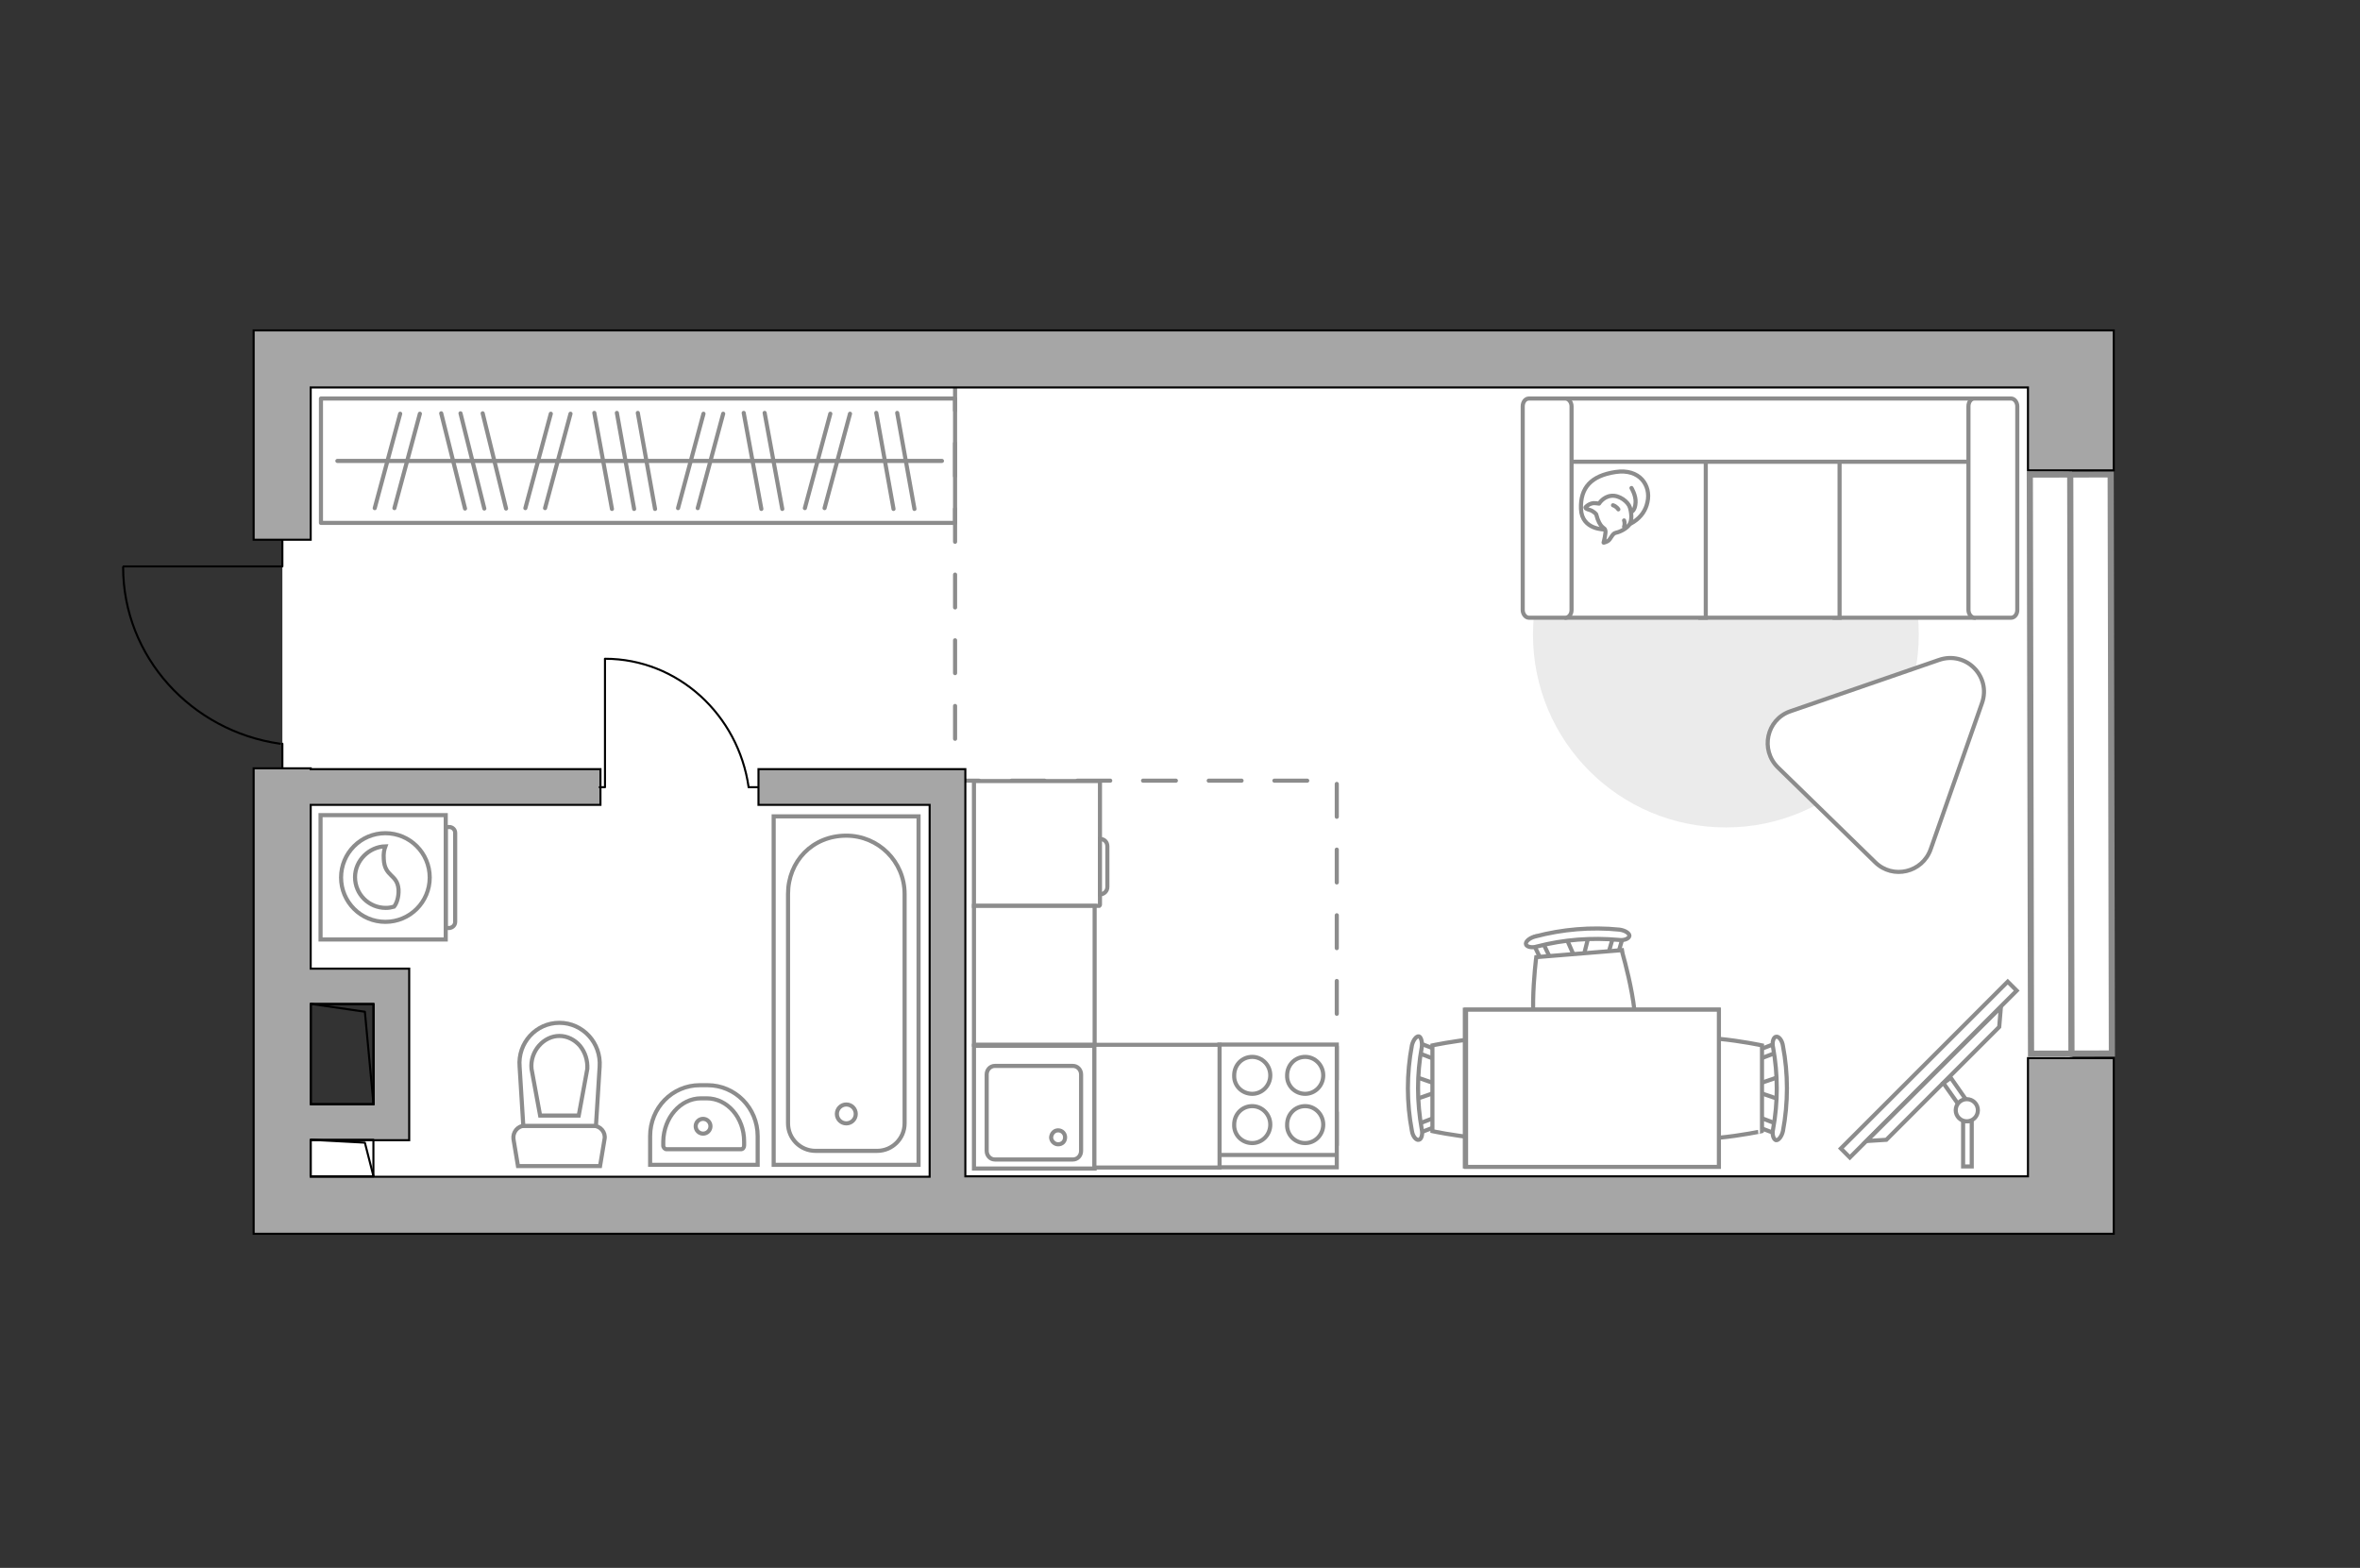
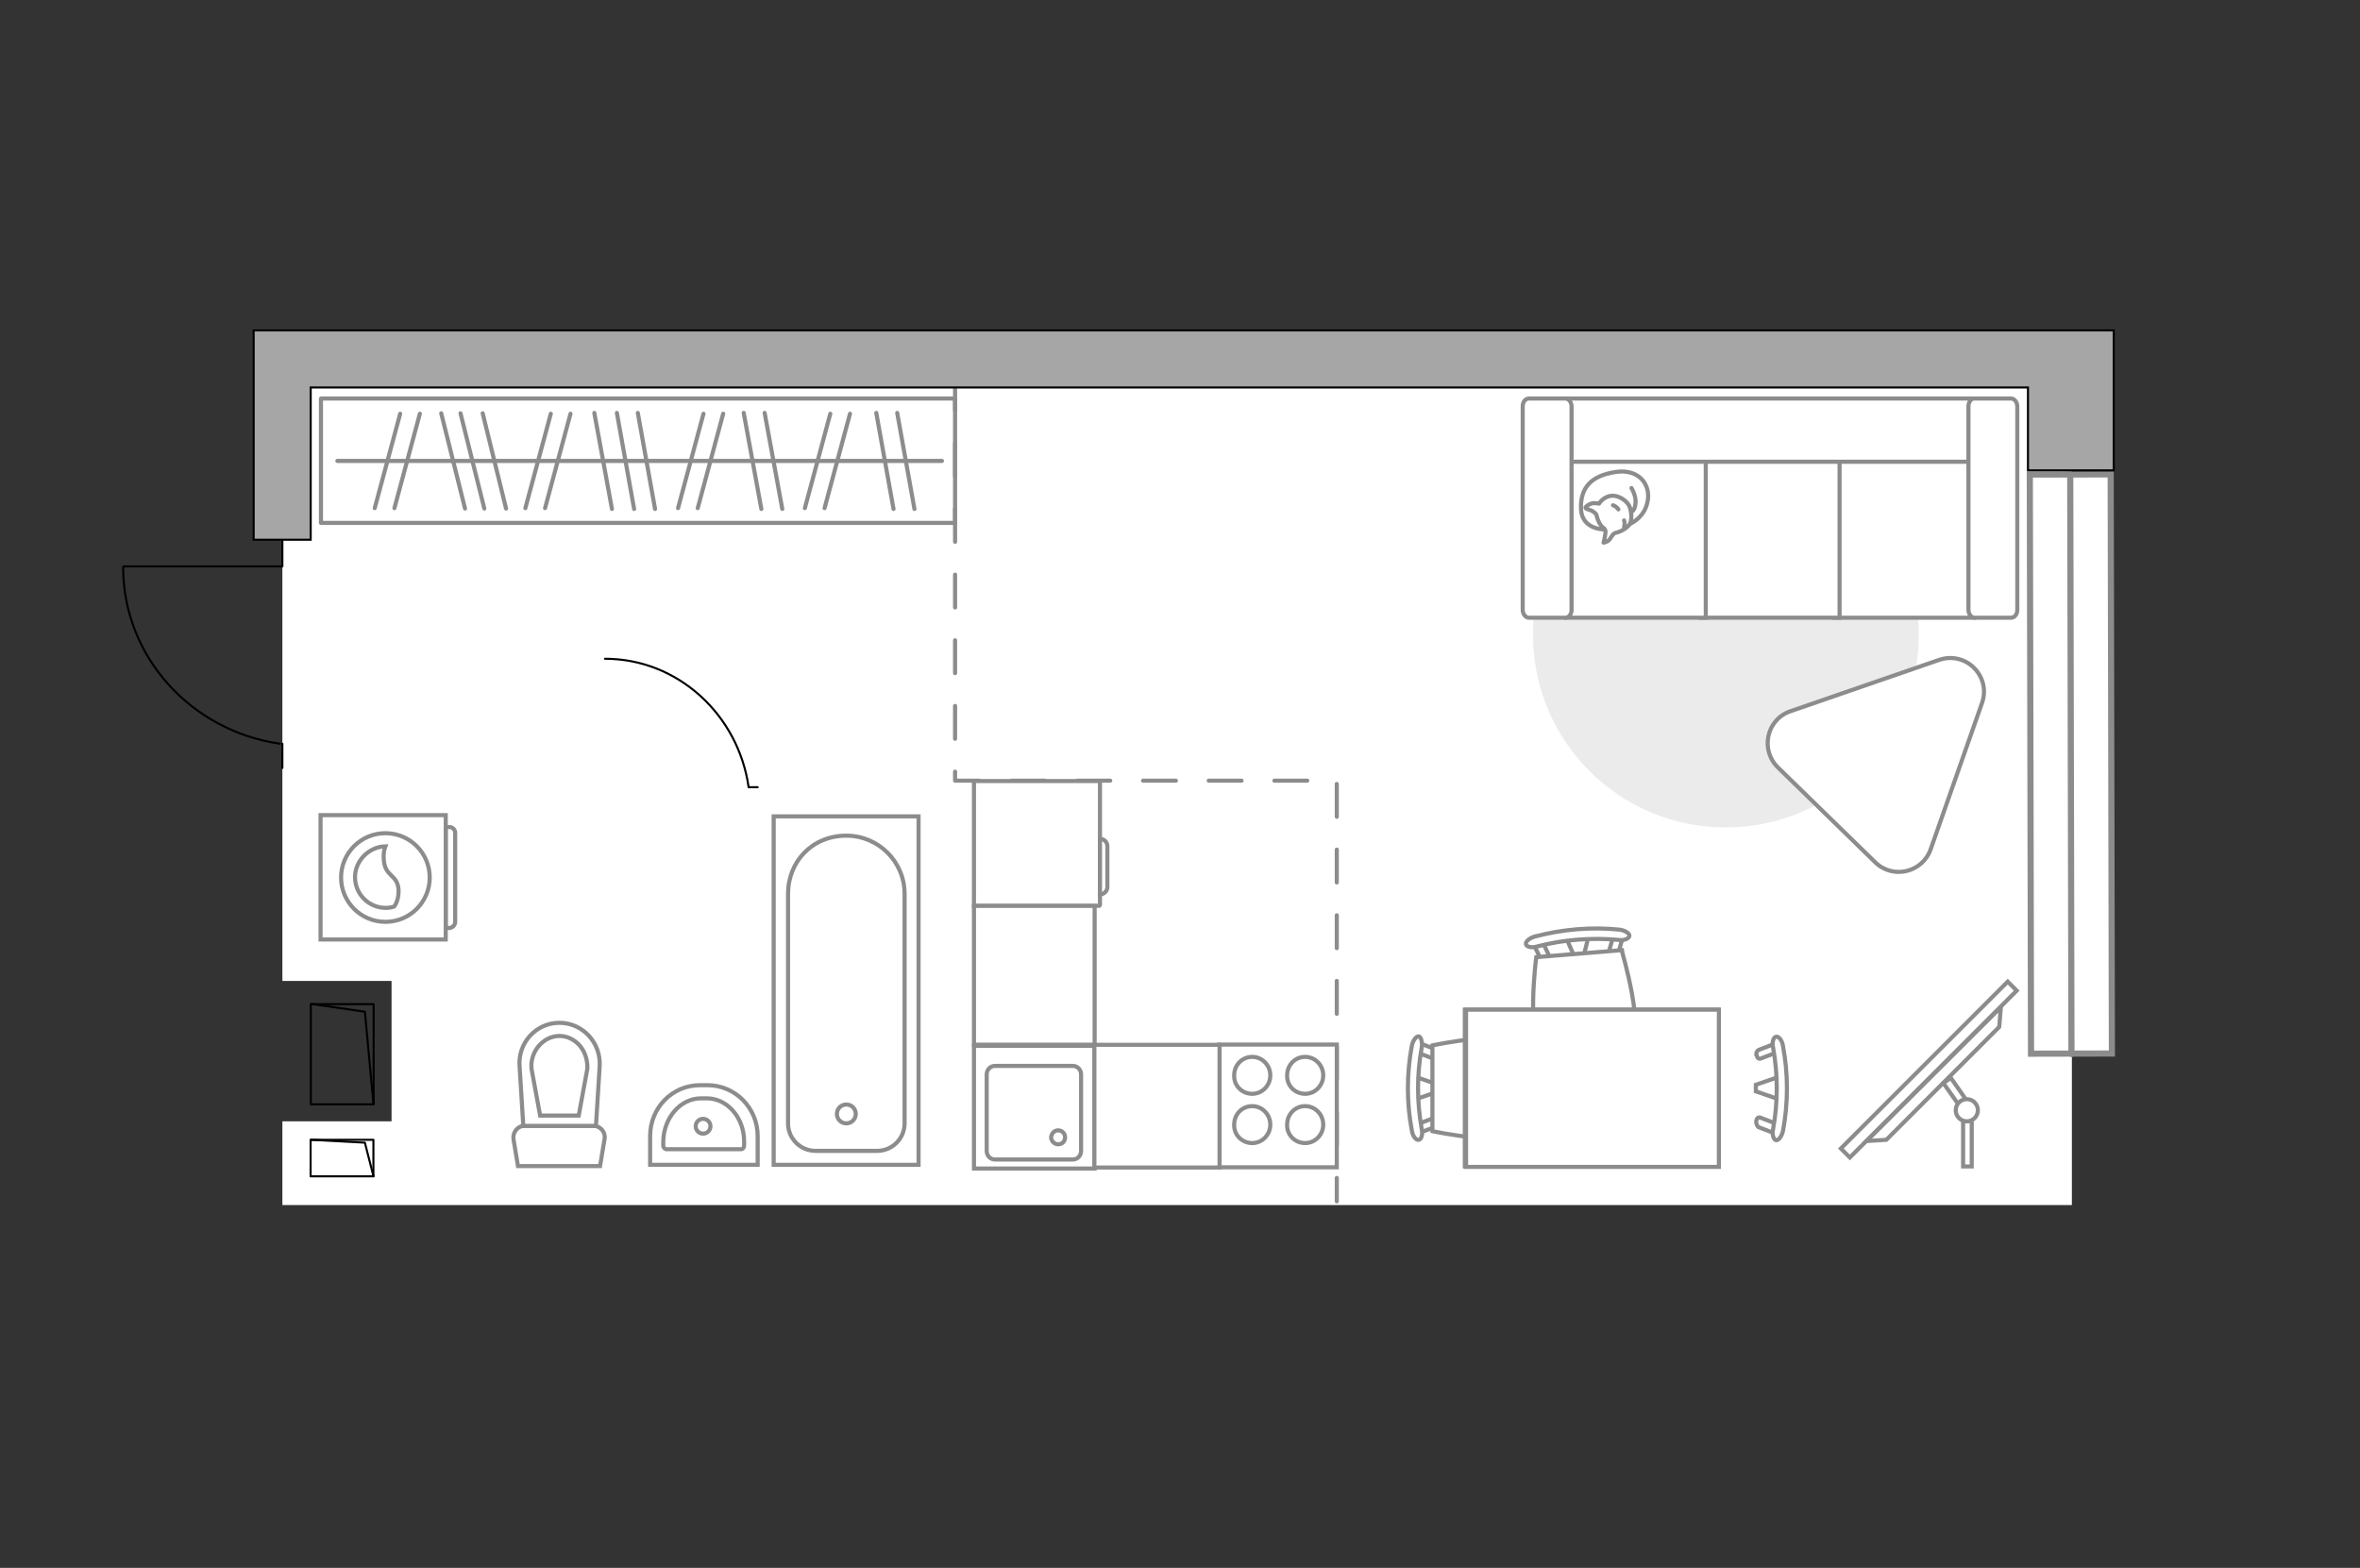
<svg xmlns="http://www.w3.org/2000/svg" version="1.1" x="0px" y="0px" viewBox="0 0 575 382" style="enable-background:new 0 0 575 382;" xml:space="preserve">
  <rect x="0" y="0" width="575" height="382" fill="#333333" stroke="none" />
  <style type="text/css">
	.st0{fill:#FFFFFF;}
	.st1{fill:#FFFFFF;stroke:#8C8C8C;stroke-width:1.5;stroke-linecap:round;stroke-miterlimit:10;}
	.st2{fill:none;stroke:#8C8C8C;stroke-linecap:round;stroke-linejoin:round;stroke-miterlimit:10;stroke-dasharray:8;}
	.st3{fill:#A6A6A6;stroke:#000000;stroke-width:0.5;stroke-miterlimit:10;}
	.st4{fill:none;stroke:#000000;stroke-width:0.5;stroke-linecap:round;stroke-linejoin:round;stroke-miterlimit:10;}
	.st5{fill:#FFFFFF;stroke:#8C8C8C;stroke-miterlimit:10;}
	.st6{fill:#EBEBEB;}
	.st7{fill:#FFFFFF;stroke:#8C8C8C;stroke-linecap:round;stroke-linejoin:round;stroke-miterlimit:10;}
	.st8{fill:none;stroke:#8C8C8C;stroke-linecap:round;stroke-linejoin:round;stroke-miterlimit:10;}
	.st9{fill-rule:evenodd;clip-rule:evenodd;fill:#FFFFFF;fill-opacity:0.1;stroke:#8C8C8C;stroke-miterlimit:10;}
</style>
  <g id="bg_1_">
    <polygon class="st0" points="504.8,87.4 68.8,87.4 68.8,239 95.4,239 95.4,273.2 68.8,273.2 68.8,282.4 68.8,293.6 504.8,293.6     " />
  </g>
  <g id="windows_1_">
    <g>
      <rect x="494.7" y="115.6" transform="matrix(1 -2.093552e-03 2.093552e-03 1 -0.389 1.057)" class="st1" width="19.7" height="141.1" />
      <line class="st1" x1="504.4" y1="115.6" x2="504.7" y2="256.8" />
    </g>
  </g>
  <g id="plan">
    <polyline class="st2" points="232.7,92 232.7,190.2 325.7,190.2 325.7,292.7  " />
    <g>
      <polygon class="st3" points="499.4,80.5 494.1,80.5 75.7,80.5 68.8,80.5 61.8,80.5 61.8,131.5 75.7,131.5 75.7,94.4 494.1,94.4     494.1,114.6 515,114.6 515,80.5   " />
-       <path class="st3" d="M494.1,286.6H235.2v-99.2h-5.7h-3h-41.7v8.7h41.7v90.6H75.7v-8.9H91h8.7V269v-24.4v-5.1V236h-24v-39.9h70.6    v-8.7H75.7v-0.2H61.8v113.4h7h7h418.4h5.3H515v-42.8h-20.9V286.6z M91,244.6V269H75.7v-24.4H91z" />
    </g>
    <g>
      <polyline class="st4" points="30.1,138 68.8,138 68.8,131.6   " />
      <line class="st4" x1="68.8" y1="187.1" x2="68.8" y2="181.2" />
      <path class="st4" d="M68.2,181.2C46.6,178.1,30,160,30,138.2" />
    </g>
    <g>
      <rect x="78.9" y="274.6" transform="matrix(-2.572450e-11 1 -1 -2.572450e-11 365.579 198.799)" class="st4" width="8.9" height="15.3" />
      <polyline class="st4" points="75.8,277.7 88.9,278.4 91,286.6   " />
    </g>
    <g>
      <rect x="71.2" y="249.2" transform="matrix(-2.557173e-11 1 -1 -2.557173e-11 340.232 173.452)" class="st4" width="24.4" height="15.3" />
      <polyline class="st4" points="75.8,244.6 88.9,246.5 91,269   " />
    </g>
    <g>
      <path id="wc_00000078752907176772136660000004236508308360184990_" class="st5" d="M129.4,260.4" />
      <g id="Group_26_00000067935837944786495470000017277806391825160376_">
        <path id="Vector_130_00000176001495879847494510000003282426159458880924_" class="st5" d="M127.8,274.3l16.8,0     c1.7,0,3,1.6,2.7,3.2l-1.1,6.6l-20,0l-1.1-6.6C124.9,275.9,126.1,274.3,127.8,274.3z" />
        <path id="Vector_131_00000090276722732818807250000013769177911008620202_" class="st5" d="M136.3,249.2c5.7,0,10.2,4.9,9.8,10.7     l-0.9,14.4h-17.7l-0.9-14.4C126.1,254.1,130.6,249.2,136.3,249.2z" />
        <path id="Vector_132_00000008116752062396340910000006691891724039558556_" class="st5" d="M141,271.8l2.1-11.4     c0.1-2-0.5-4-1.8-5.6c-1.3-1.5-3.1-2.4-5-2.4c-1.9,0-3.7,0.9-5,2.4c-1.3,1.5-2,3.5-1.8,5.6l2.1,11.4H141z" />
      </g>
    </g>
    <g>
      <path id="Vector_134_00000013876459872079742400000001016619665529083537_" class="st5" d="M170.5,264.4h1.9    c6.7,0,12.2,5.5,12.2,12.4v7h-26.2v-7C158.4,269.9,163.8,264.4,170.5,264.4z" />
      <path id="Vector_133_00000154392052038950557690000009941766847041523630_" class="st5" d="M170.8,267.6h1.4c5,0,9.1,4.7,9.1,10.5    v1c0,0.5-0.3,0.9-0.8,0.9h-18.1c-0.4,0-0.8-0.4-0.8-0.9v-1C161.7,272.3,165.8,267.6,170.8,267.6z" />
      <circle class="st5" cx="171.3" cy="274.4" r="1.8" />
    </g>
    <g>
      <g>
        <path id="Vector_135_00000066516940568555288380000005743080044168770449_" class="st5" d="M188.5,198.9v84.9h35.3v-84.9H188.5z" />
        <path id="Vector_136_00000074430943238345045300000017312405277426172327_" class="st5" d="M206.2,203.6L206.2,203.6     c-8.3,0-14.2,6.3-14.2,14.2v55.9c0,3.7,3,6.7,6.7,6.7h15c3.7,0,6.7-3,6.7-6.7v-55.9C220.4,209.9,214,203.6,206.2,203.6z" />
      </g>
      <circle class="st5" cx="206.2" cy="271.4" r="2.3" />
    </g>
    <g>
      <g id="Group_27_00000158021783871546150350000004577194220479280771_">
        <path id="Vector_140_00000150784229351848739460000007822342788060460968_" class="st5" d="M266.7,254.8l-29.4,0l0,29.9l29.4,0     L266.7,254.8z" />
      </g>
      <path id="Vector_141_00000037685731874074990180000015812249535174547585_" class="st5" d="M242.4,282.5l19,0c1.1,0,2-0.9,2-2.1    l0-18.6c0-1.2-0.9-2.1-2-2.1l-19,0c-1.1,0-2,0.9-2,2.1l0,18.6C240.4,281.6,241.3,282.5,242.4,282.5z" />
      <path id="Vector_139_00000182520884609678609170000009243842321717723812_" class="st5" d="M257.8,275.4c1,0,1.7,0.8,1.7,1.7    c0,1-0.7,1.7-1.7,1.7c-0.9,0-1.7-0.8-1.7-1.7C256.2,276.1,256.9,275.4,257.8,275.4z" />
    </g>
  </g>
  <g id="furniture_1_">
    <g>
      <path id="Vector_142_00000168076674538605793860000005581851226970406789_" class="st5" d="M325.7,254.5l-28.6,0l0,29.9l28.6,0    L325.7,254.5z" />
      <g id="Group_28_00000100362530757831024910000002766568494748655762_">
        <g id="Group_29_00000003801747381245246880000001016299803325938333_">
          <path id="Vector_143_00000157994901165721505260000005772169467016697279_" class="st5" d="M305.1,266.5c2.4,0,4.4-2,4.4-4.5      c0-2.5-2-4.5-4.4-4.5c-2.5,0-4.4,2-4.4,4.5C300.6,264.5,302.6,266.5,305.1,266.5z" />
          <path id="Vector_144_00000042706770916303112200000013205102286978539935_" class="st5" d="M305.1,278.5c2.4,0,4.4-2,4.4-4.5      c0-2.5-2-4.5-4.4-4.5c-2.5,0-4.4,2-4.4,4.5C300.6,276.5,302.6,278.5,305.1,278.5z" />
        </g>
        <g id="Group_30_00000005239564833642965590000016641126770193651857_">
          <path id="Vector_145_00000047033837304803292480000015052626741538161302_" class="st5" d="M318,266.5c2.4,0,4.4-2,4.4-4.5      c0-2.5-2-4.5-4.4-4.5c-2.5,0-4.4,2-4.4,4.5C313.5,264.5,315.5,266.5,318,266.5z" />
          <path id="Vector_146_00000151526175810673625050000011487742527107063975_" class="st5" d="M318,278.5c2.4,0,4.4-2,4.4-4.5      c0-2.5-2-4.5-4.4-4.5c-2.5,0-4.4,2-4.4,4.5C313.5,276.5,315.5,278.5,318,278.5z" />
        </g>
      </g>
-       <path id="Vector_147_00000103962036694899267170000012157198248024554908_" class="st5" d="M297.2,281.4l28.2,0" />
    </g>
    <g>
      <path id="Vector_8_00000153686637387878208510000006347262938363884202_" class="st5" d="M268,220.4v-29.9c0-0.1-0.1-0.2-0.2-0.2    h-30.5v30.4h30.5C267.9,220.6,268,220.6,268,220.4z" />
      <path id="Vector_9_00000127031939149917833930000014616934572666106015_" class="st5" d="M268,204.4v13.5c1,0,1.8-0.8,1.8-1.8    v-9.9C269.8,205.2,269.1,204.4,268,204.4z" />
    </g>
    <rect x="267" y="254.3" transform="matrix(-2.552288e-11 1 -1 -2.552288e-11 551.44 -12.439)" class="st5" width="29.9" height="30.5" />
    <rect x="235.1" y="222.9" transform="matrix(-2.560992e-11 1 -1 -2.560992e-11 489.602 -14.38)" class="st5" width="33.8" height="29.4" />
    <g id="Group_34_00000057127118555593940650000017986195397880120741_">
-       <path id="Vector_158_00000067218409805213560880000003711835129602138510_" class="st4" d="M147.4,160.6l0,31.2h-1.3" />
      <path id="Vector_159_00000081616100160963741230000005542855097012104603_" class="st4" d="M184.6,191.8h-2.1" />
      <path id="Vector_160_00000142889831685316169550000008446359263135002526_" class="st4" d="M182.4,191.8    c-2.5-17.6-17.2-31.3-35-31.3" />
    </g>
    <g>
      <rect x="441.3" y="259" transform="matrix(0.707 -0.707 0.707 0.707 -46.597 408.708)" class="st5" width="57.5" height="3.1" />
      <polygon class="st5" points="487.1,250.2 459.6,277.7 454.8,278 487.5,245.4   " />
      <g>
        <path class="st5" d="M479.2,273.2c0.4,0,0.8-0.1,1.2-0.3v11.3h-2.1V273C478.5,273.1,478.9,273.2,479.2,273.2z" />
        <path class="st5" d="M479,267.9c-0.8,0.1-1.5,0.5-1.9,1.1l-3.6-5.1l1.8-1.3L479,267.9z" />
      </g>
      <circle class="st5" cx="479.2" cy="270.5" r="2.7" />
    </g>
    <g>
      <g id="Group_2_00000174602313721147892450000015519270913165166013_">
        <g id="Group_3_00000054988644676763534290000012119324928576017296_">
          <path id="Vector_10_00000056386709848354258910000011324868138379105462_" class="st5" d="M433.6,267.9l-5.8-2v-1.6l5.8-2V267.9      z" />
        </g>
        <g id="Group_4_00000170243714416906236960000002246104629362063508_">
          <path id="Vector_11_00000085957946098337198990000013182872937781936792_" class="st5" d="M427.9,256.9c0-0.5,0.3-1,0.6-1.1      l4.7-1.8c0.5-0.2,0.9,0.2,1,0.8c0.1,0.6-0.2,1.3-0.5,1.3l-4.7,1.8c-0.5,0.2-0.9-0.2-1-0.8C427.9,257,427.9,257,427.9,256.9z" />
        </g>
        <g id="Group_5_00000154397869049706112620000014682703592973443516_">
          <path id="Vector_12_00000127032286536272902740000015175186713891374208_" class="st5" d="M427.9,273.4c0-0.1,0-0.2,0-0.3      c0.1-0.6,0.5-1,1-0.8l4.7,1.8c0.5,0.2,0.7,0.8,0.5,1.5c-0.1,0.6-0.5,1-1,0.8l-4.7-1.8C428.2,274.4,427.9,273.9,427.9,273.4z" />
        </g>
-         <path id="Vector_13_00000181780050607170886190000015130703288810765467_" class="st5" d="M404.9,275.6c-3.7-3.7-3.7-17.2,0-20.9     c4.3-4.3,24.4,0,24.4,0v20.9C429.3,275.6,409.2,279.9,404.9,275.6z" />
        <path id="Vector_14_00000070085637449916763540000016199342203714639005_" class="st5" d="M432,275.1c1.2-6.5,1.2-13.3,0-19.9     c-0.3-1.3,0.1-2.5,0.7-2.6c0.6-0.2,1.5,0.8,1.7,2.2c1.3,6.8,1.3,13.9,0,20.8c-0.3,1.3-1.1,2.3-1.7,2.2     C432.1,277.6,431.7,276.4,432,275.1z" />
      </g>
      <g id="Group_2_00000119822546782127360740000002533428994166412445_">
        <g id="Group_3_00000065066891752892406770000013487358541495927433_">
          <path id="Vector_10_00000054237299997894069860000006926728753953169287_" class="st5" d="M344.7,262.3l5.8,2v1.6l-5.8,2V262.3z      " />
        </g>
        <g id="Group_4_00000157287301277988190900000003269695288534622851_">
          <path id="Vector_11_00000044165350210519451770000014718645548515085236_" class="st5" d="M350.4,273.4c0,0.5-0.3,1-0.6,1.1      l-4.7,1.8c-0.5,0.2-0.9-0.2-1-0.8c-0.1-0.6,0.2-1.3,0.5-1.3l4.7-1.8c0.5-0.2,0.9,0.2,1,0.8C350.4,273.2,350.4,273.3,350.4,273.4      z" />
        </g>
        <g id="Group_5_00000062182440586231147080000003184183155927513738_">
          <path id="Vector_12_00000124852338897905986940000001355860168808164225_" class="st5" d="M350.4,256.9c0,0.1,0,0.2,0,0.3      c-0.1,0.6-0.5,1-1,0.8l-4.7-1.8c-0.5-0.2-0.7-0.8-0.5-1.5c0.1-0.6,0.5-1,1-0.8l4.7,1.8C350.1,255.9,350.4,256.3,350.4,256.9z" />
        </g>
        <path id="Vector_13_00000075158288572902934560000010542343286378492809_" class="st5" d="M373.4,254.7c3.7,3.7,3.7,17.2,0,20.9     c-4.3,4.3-24.4,0-24.4,0v-20.9C349,254.7,369.1,250.4,373.4,254.7z" />
        <path id="Vector_14_00000044882012452449781260000002371301887391320231_" class="st5" d="M346.4,255.2c-1.2,6.5-1.2,13.3,0,19.9     c0.3,1.3-0.1,2.5-0.7,2.6c-0.6,0.2-1.5-0.8-1.7-2.2c-1.3-6.8-1.3-13.9,0-20.8c0.3-1.3,1.1-2.3,1.7-2.2     C346.2,252.6,346.6,253.9,346.4,255.2z" />
      </g>
      <g id="Group_2_00000038390056720344541880000014867898308036696719_">
        <g id="Group_3_00000069377020859933362230000000922694486446803335_">
          <path id="Vector_10_00000114051836719499354370000001284413568020830350_" class="st5" d="M387.1,227.9l-1.5,6l-1.6,0.1      l-2.5-5.7L387.1,227.9z" />
        </g>
        <g id="Group_4_00000070111876405540823170000007360116376150308499_">
          <path id="Vector_11_00000149371235963814424420000013556861960097188242_" class="st5" d="M376.6,234.5c-0.5,0-1-0.2-1.1-0.6      l-2.2-4.6c-0.2-0.5,0.1-0.9,0.7-1.1c0.6-0.2,1.3,0.1,1.4,0.4l2.2,4.6c0.2,0.5-0.1,0.9-0.7,1.1      C376.7,234.5,376.7,234.5,376.6,234.5z" />
        </g>
        <g id="Group_5_00000149361914168076083520000007576016954786851718_">
          <path id="Vector_12_00000182493914001964068590000014412374544271534269_" class="st5" d="M393.1,233.1c-0.1,0-0.2,0-0.3,0      c-0.7-0.1-1-0.4-0.9-0.9l1.4-4.9c0.1-0.5,0.8-0.8,1.4-0.6c0.7,0.1,1,0.4,0.9,0.9l-1.4,4.9C394,232.8,393.6,233.1,393.1,233.1z" />
        </g>
        <path id="Vector_13_00000163044814746077359710000010902349346055163315_" class="st5" d="M397.1,255.9c-3.4,4-16.8,5.1-20.8,1.7     c-4.7-4-2-24.4-2-24.4l20.8-1.7C395.1,231.6,401.1,251.3,397.1,255.9z" />
        <path id="Vector_14_00000029012472449953719870000001421816878295111834_" class="st5" d="M394.4,229c-6.6-0.6-13.4-0.1-19.9,1.6     c-1.3,0.4-2.5,0.1-2.7-0.5c-0.2-0.6,0.7-1.5,2.1-1.9c6.7-1.8,13.8-2.4,20.7-1.7c1.4,0.2,2.4,0.9,2.4,1.5     C396.9,228.7,395.7,229.2,394.4,229z" />
      </g>
      <g>
        <path id="Vector_35_00000142863133072770580780000010301178115459953321_" class="st5" d="M356.9,284.3V246h61.8v30.9v7.3H356.9z     " />
        <path class="st5" d="M357.2,246v38.3h61.6V246H357.2z" />
      </g>
    </g>
    <path id="Vector_00000101080611660316784990000008702151422423173534_" class="st6" d="M467.5,154.6c0-26-21-47-47-47   c-26,0-47,21-47,47s21,47,47,47C446.4,201.6,467.5,180.5,467.5,154.6z" />
    <g>
      <path id="Vector_54_00000134235931439328323210000009356678983880411525_" class="st5" d="M480.8,97.1H447v53.4h33.9V97.1z" />
      <path id="Vector_55_00000170957362292609504250000005672644152638386107_" class="st5" d="M448.2,97.1h-33.9v53.4h33.9V97.1z" />
      <path id="Vector_56_00000093160589628429451170000003765207936367369900_" class="st5" d="M415.6,97.1h-33.9v53.4h33.9V97.1z" />
      <path id="Vector_57_00000042701414711129721750000016953202202755166606_" class="st5" d="M482.6,112.5l3.2-15.4H376.9v15.4H482.6    z" />
      <path id="Vector_58_00000032611757992617060930000017127794620305968044_" class="st5" d="M479.6,99v49.6c0,1,0.7,1.9,1.5,1.9h8.9    c0.8,0,1.5-0.8,1.5-1.9V99c0-1-0.7-1.9-1.5-1.9H481C480.2,97.1,479.6,98,479.6,99z" />
      <path id="Vector_59_00000007428275337980419680000009768669932359674282_" class="st5" d="M371,99v49.6c0,1,0.7,1.9,1.5,1.9h8.9    c0.8,0,1.5-0.8,1.5-1.9V99c0-1-0.7-1.9-1.5-1.9h-8.9C371.6,97.1,371,98,371,99z" />
      <g>
        <path class="st7" d="M391.1,129c0,0-5.7,0.2-5.9-5c-0.2-5.2,2.5-8.1,8.4-9c5.9-0.9,8.7,3.3,7.8,7.3     C400.6,126.3,396.8,128.9,391.1,129z" />
        <path class="st7" d="M388.9,125.3c0,0-0.6-0.8-1.7-1.1s-0.9-0.6-0.9-0.6s1-1.2,2.5-1c0.8,0.1,0.8,0.1,0.8,0.1s1-1.7,3-1.9     c2-0.2,4.1,1.5,4.5,2.8c0.4,1.3,0.6,3.1-0.1,4.2c-0.7,1-2.3,1.8-3.3,2c-1,0.2-1.2,1.7-2.1,2.1c-0.9,0.4-0.9,0.3-0.9,0.3     s0.7-2.6,0.4-3.1C391,128.5,389.8,128.8,388.9,125.3z" />
        <path class="st7" d="M394.3,124.1c0,0-0.4-0.7-1.3-1" />
        <path class="st7" d="M395.7,126.8c0,0,0.3,0.8,0,1.5" />
        <path class="st8" d="M397.5,124.7c0,0,0.9-0.3,1-2.3c0.1-1.7-1-3.5-1-3.5" />
      </g>
    </g>
    <path class="st5" d="M433.2,187l23.7,23.1c4.3,4.2,11.5,2.5,13.5-3.2l12.5-35.6c2.3-6.5-3.9-12.8-10.5-10.5l-36.2,12.5   C430.4,175.3,428.8,182.7,433.2,187z" />
    <rect x="78.2" y="97.1" class="st8" width="154.5" height="30.3" />
    <line class="st8" x1="144.8" y1="100.6" x2="149.1" y2="124" />
    <line class="st8" x1="150.3" y1="100.6" x2="154.5" y2="124" />
    <line class="st8" x1="155.4" y1="100.6" x2="159.6" y2="124" />
    <line class="st8" x1="134.2" y1="100.8" x2="128" y2="123.8" />
    <line class="st8" x1="139" y1="100.8" x2="132.8" y2="123.8" />
    <line class="st8" x1="171.4" y1="100.8" x2="165.2" y2="123.8" />
    <line class="st8" x1="176.2" y1="100.8" x2="170" y2="123.8" />
    <line class="st8" x1="181.2" y1="100.6" x2="185.5" y2="124" />
    <line class="st8" x1="186.3" y1="100.6" x2="190.6" y2="124" />
    <line class="st8" x1="213.5" y1="100.6" x2="217.7" y2="124" />
    <line class="st8" x1="218.6" y1="100.6" x2="222.8" y2="124" />
    <line class="st8" x1="202.3" y1="100.8" x2="196.1" y2="123.8" />
    <line class="st8" x1="207.1" y1="100.8" x2="200.9" y2="123.8" />
    <line class="st8" x1="97.5" y1="100.8" x2="91.3" y2="123.8" />
    <line class="st8" x1="102.3" y1="100.8" x2="96.1" y2="123.8" />
    <line class="st8" x1="107.5" y1="100.7" x2="113.3" y2="123.9" />
    <line class="st8" x1="117.6" y1="100.7" x2="123.3" y2="123.9" />
    <line class="st8" x1="112.2" y1="100.7" x2="118" y2="123.9" />
    <line class="st8" x1="82.2" y1="112.3" x2="229.5" y2="112.3" />
    <g>
      <path class="st5" d="M108.6,228.9l0-30.3l-30.5,0l0,30.3L108.6,228.9z" />
      <path class="st9" d="M110.9,224.6l0-21.7c0-0.8-0.7-1.4-1.4-1.4h-0.9l0,24.6h0.9C110.3,226,110.9,225.4,110.9,224.6z" />
    </g>
    <circle class="st5" cx="93.9" cy="213.8" r="10.8" />
    <path class="st5" d="M97.1,216.7c-0.3-3.8-3.4-3-3.6-7.4c-0.1-1.4,0.1-2.3,0.4-3.1c-4,0.1-7.4,3.5-7.4,7.5c0,4.2,3.4,7.5,7.5,7.5   c0.7,0,1.3-0.1,2-0.3C96.6,220.2,97.2,218.6,97.1,216.7z" />
  </g>
  <g id="points">
    <path id="hallway" class="st3" d="M149.1,152.7" />
    <path id="kitchen" class="st3" d="M290.1,231" />
    <path id="bedroom" class="st3" d="M369.5,182.6" />
    <path id="wc_x5F_bedroom" class="st3" d="M150.3,226" />
  </g>
</svg>